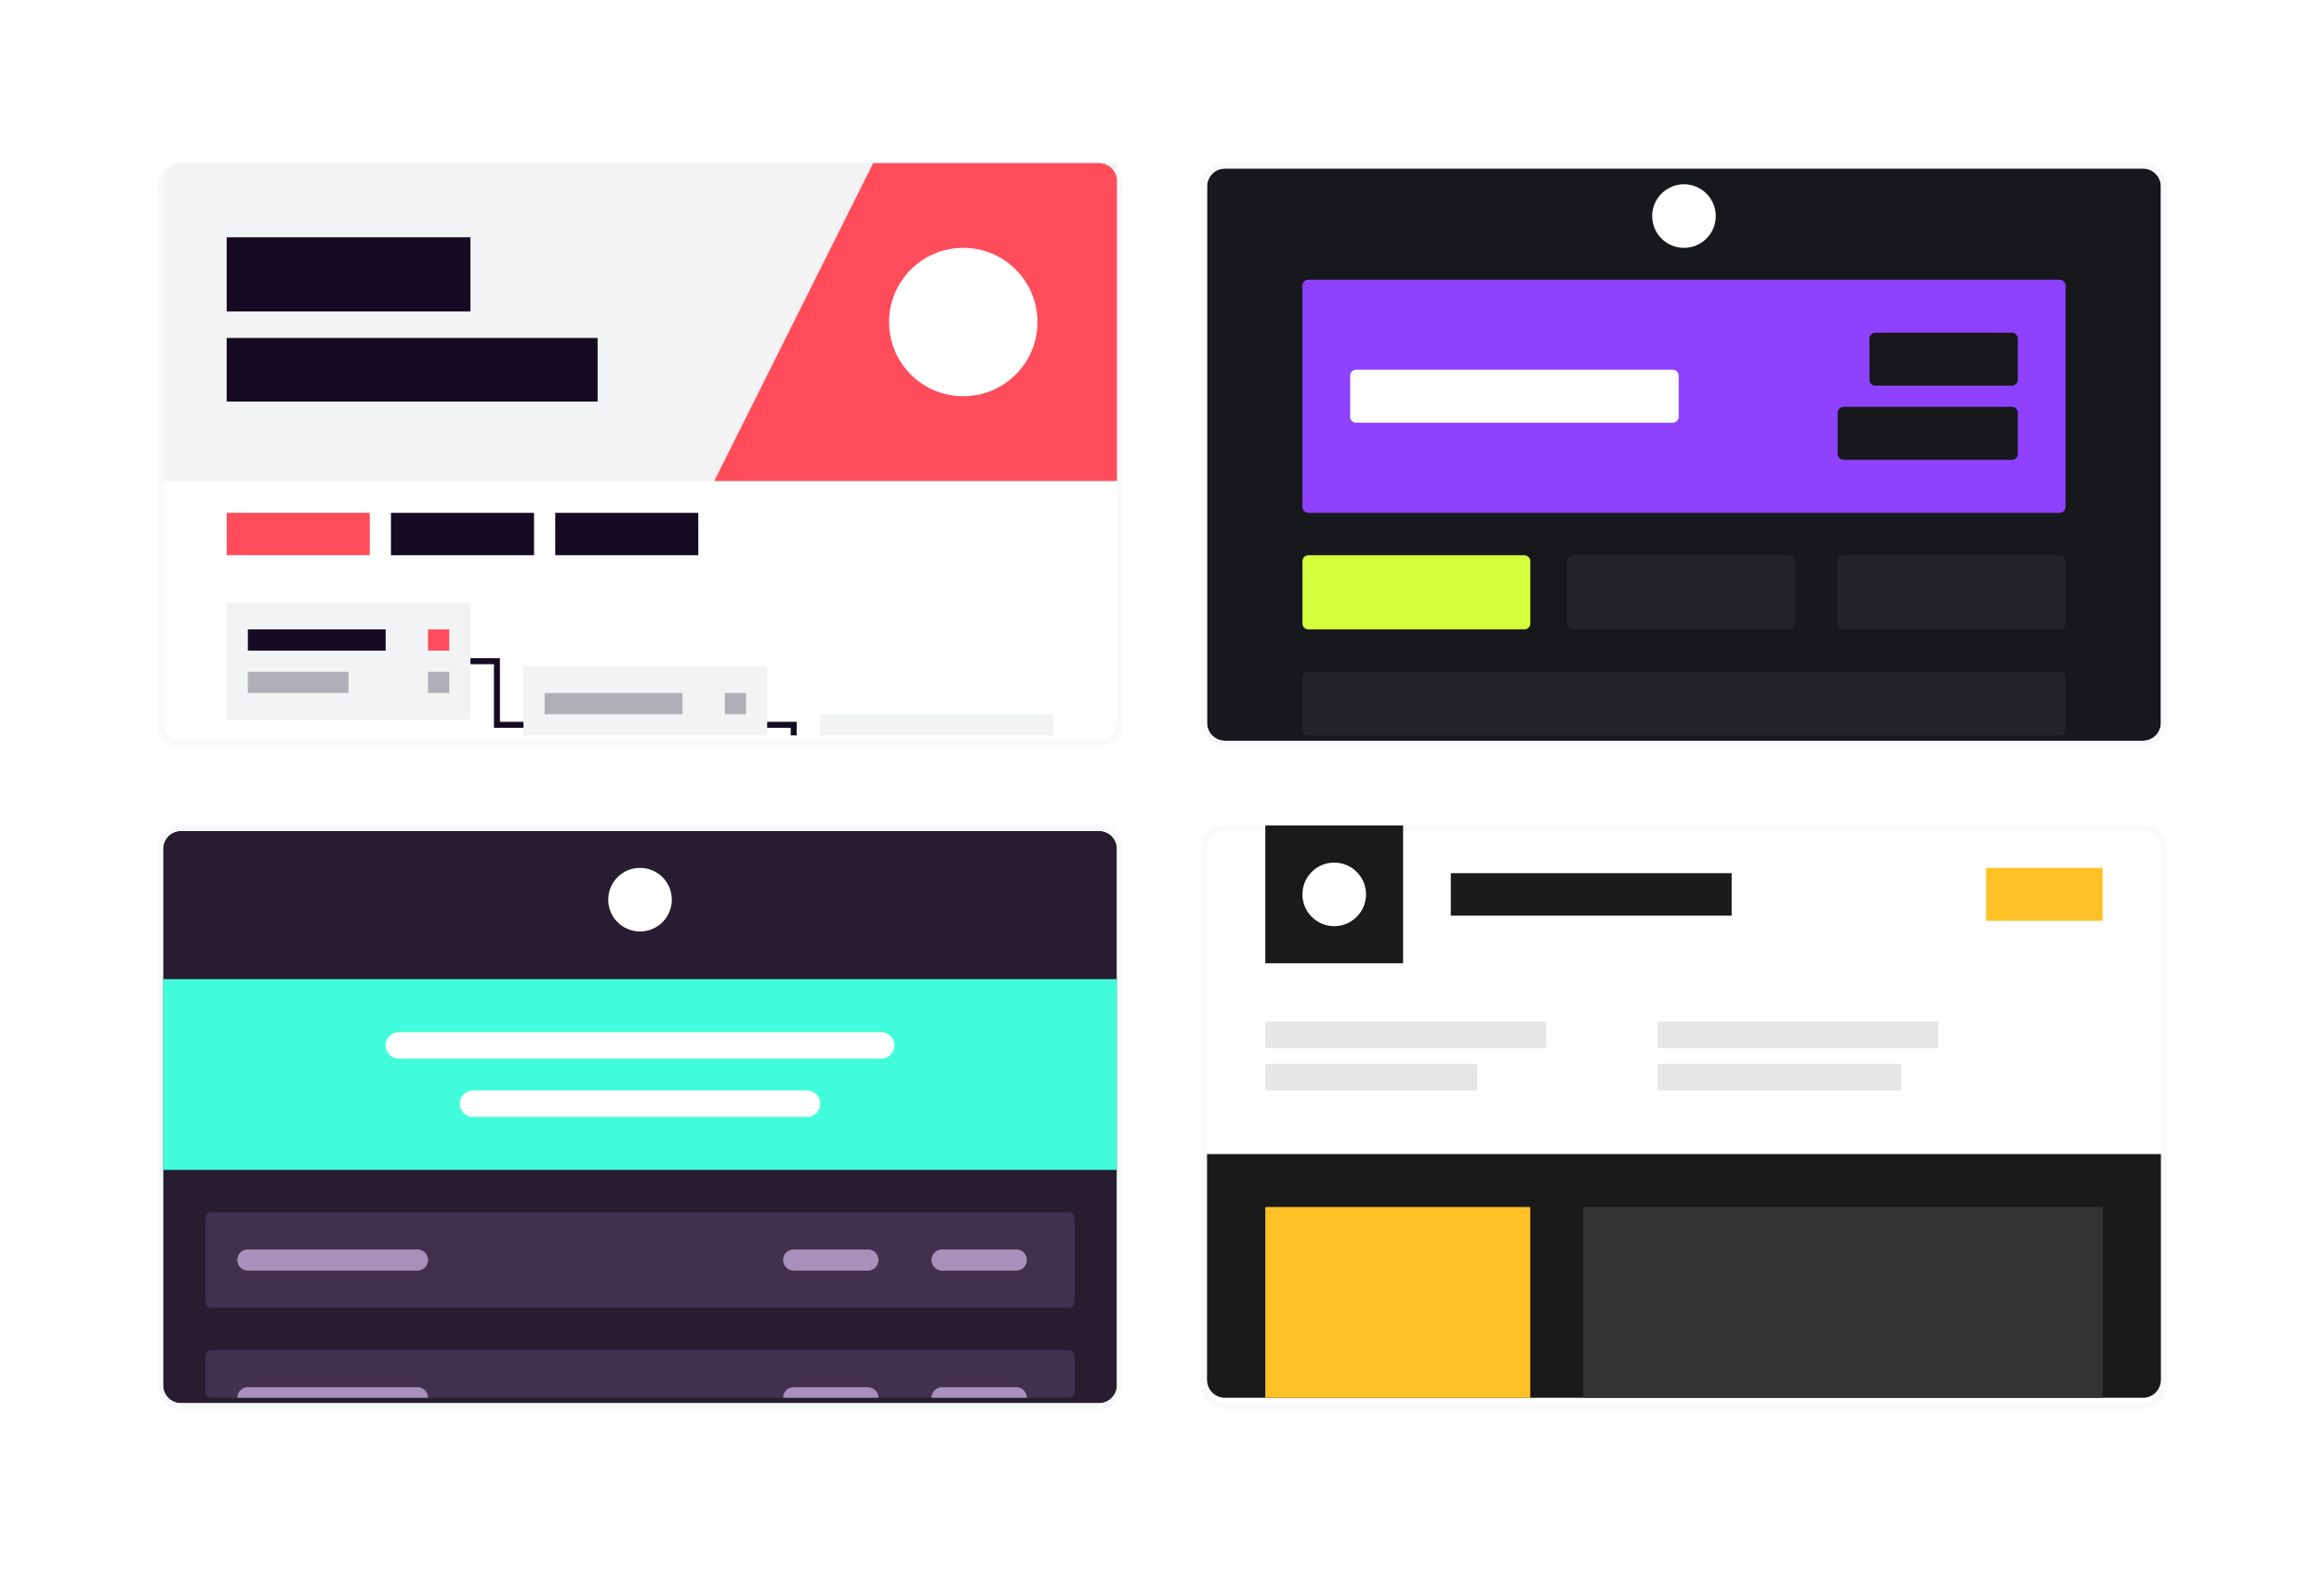
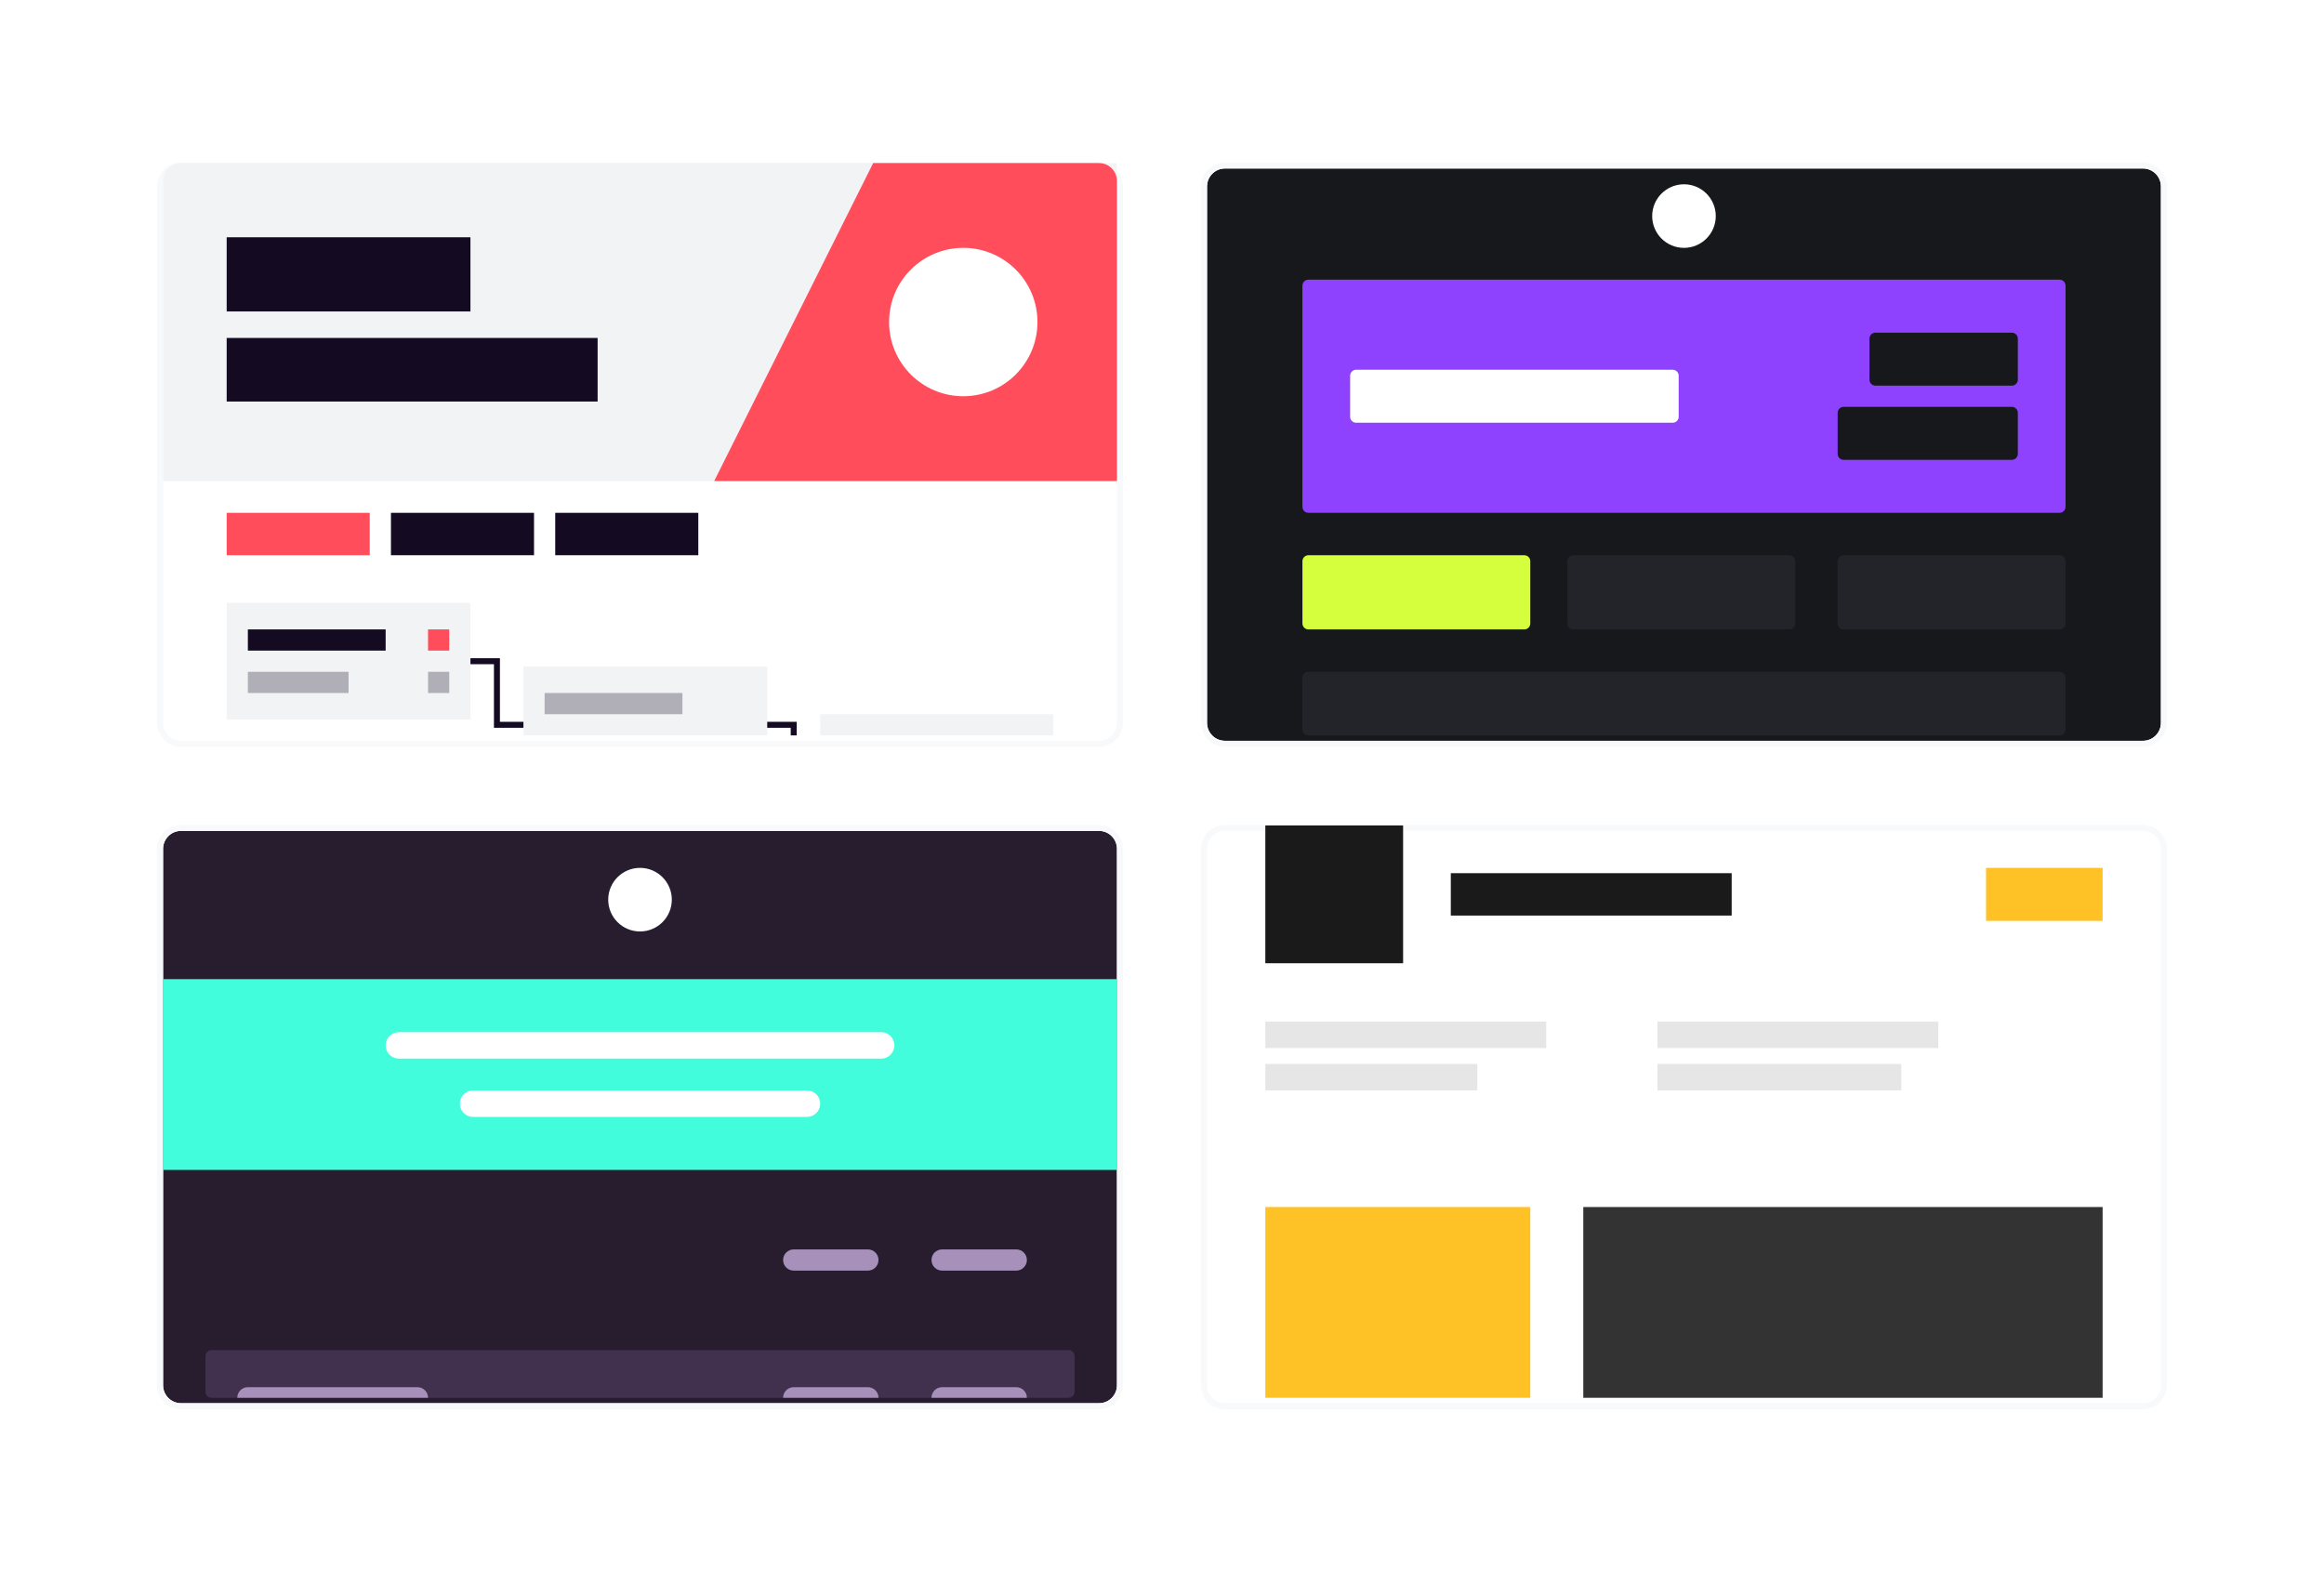
<svg xmlns="http://www.w3.org/2000/svg" width="429" height="290" viewBox="0 0 429 290" fill="none">
  <g filter="url(#filter0_d_147_3130)">
    <path d="M30.104 33.416C30.104 31.587 31.587 30.104 33.416 30.104H202.872C204.701 30.104 206.184 31.587 206.184 33.416V132.44C206.184 134.269 204.701 135.752 202.872 135.752H33.416C31.587 135.752 30.104 134.269 30.104 132.44V33.416Z" fill="white" />
  </g>
  <g filter="url(#filter1_d_147_3130)">
    <path fill-rule="evenodd" clip-rule="evenodd" d="M33.417 29H202.873C205.312 29 207.289 30.977 207.289 33.417V132.44C207.289 134.88 205.312 136.857 202.873 136.857H33.417C30.977 136.857 29 134.88 29 132.44V33.417C29 30.977 30.977 29 33.417 29ZM33.417 30.104C31.587 30.104 30.104 31.587 30.104 33.417V132.44C30.104 134.27 31.587 135.753 33.417 135.753H202.873C204.702 135.753 206.185 134.27 206.185 132.44V33.417C206.185 31.587 204.702 30.104 202.873 30.104H33.417Z" fill="#F8F9FB" />
  </g>
  <path d="M30.104 33.416C30.104 31.587 31.587 30.104 33.416 30.104H206.184V88.797H30.104V33.416Z" fill="#F2F3F5" />
  <path d="M41.843 43.8H86.841V57.495H41.843V43.8Z" fill="#140B23" />
  <path d="M41.843 62.386H110.319V74.124H41.843V62.386Z" fill="#140B23" />
  <path d="M41.843 94.667H68.255V102.493H41.843V94.667Z" fill="#FF4D5B" />
  <path d="M41.843 111.298H86.841V132.819H41.843V111.298Z" fill="#F2F3F5" />
  <path d="M45.755 116.188H71.189V120.101H45.755V116.188Z" fill="#140B23" />
  <path d="M79.016 116.188H82.928V120.101H79.016V116.188Z" fill="#FF4D5B" />
  <path d="M79.016 124.015H82.928V127.928H79.016V124.015Z" fill="#140B23" fill-opacity="0.3" />
  <path d="M45.755 124.015H64.341V127.928H45.755V124.015Z" fill="#140B23" fill-opacity="0.3" />
  <path d="M96.623 123.035H141.622V135.752H96.623V123.035Z" fill="#F2F3F5" />
  <path d="M100.537 127.927H125.971V131.84H100.537V127.927Z" fill="#B0AEB6" />
-   <path d="M133.796 127.927H137.709V131.84H133.796V127.927Z" fill="#B0AEB6" />
  <path d="M151.404 131.84H194.446V135.753H151.404V131.84Z" fill="#F2F3F5" />
  <path fill-rule="evenodd" clip-rule="evenodd" d="M91.18 122.61H86.841V121.506H92.284V133.245H96.623V134.349H91.18V122.61Z" fill="#140B23" />
  <path fill-rule="evenodd" clip-rule="evenodd" d="M145.961 134.348H141.622V133.244H147.065V135.753H145.961V134.348Z" fill="#140B23" />
  <path d="M72.168 94.667H98.58V102.493H72.168V94.667Z" fill="#140B23" />
  <path d="M102.493 94.667H128.905V102.493H102.493V94.667Z" fill="#140B23" />
  <path d="M161.187 30.104H202.873C204.702 30.104 206.185 31.587 206.185 33.416V88.797H131.84L161.187 30.104Z" fill="#FF4D5B" />
  <path d="M191.511 59.45C191.511 67.014 185.38 73.145 177.816 73.145C170.253 73.145 164.121 67.014 164.121 59.45C164.121 51.886 170.253 45.755 177.816 45.755C185.38 45.755 191.511 51.886 191.511 59.45Z" fill="white" />
  <g filter="url(#filter2_d_147_3130)">
    <path d="M222.813 33.416C222.813 31.587 224.297 30.104 226.126 30.104H395.582C397.411 30.104 398.894 31.587 398.894 33.416V132.44C398.894 134.269 397.411 135.752 395.582 135.752H226.126C224.297 135.752 222.813 134.269 222.813 132.44V33.416Z" fill="#17181C" />
  </g>
  <g filter="url(#filter3_d_147_3130)">
    <path fill-rule="evenodd" clip-rule="evenodd" d="M226.127 29H395.583C398.022 29 399.999 30.977 399.999 33.417V132.44C399.999 134.88 398.022 136.857 395.583 136.857H226.127C223.687 136.857 221.71 134.88 221.71 132.44V33.417C221.71 30.977 223.687 29 226.127 29ZM226.127 30.104C224.297 30.104 222.814 31.587 222.814 33.417V132.44C222.814 134.27 224.297 135.753 226.127 135.753H395.583C397.412 135.753 398.895 134.27 398.895 132.44V33.417C398.895 31.587 397.412 30.104 395.583 30.104H226.127Z" fill="#F8F9FB" />
  </g>
  <path d="M240.423 52.729C240.423 52.119 240.917 51.625 241.527 51.625H380.183C380.793 51.625 381.288 52.119 381.288 52.729V93.563C381.288 94.173 380.793 94.667 380.183 94.667H241.527C240.917 94.667 240.423 94.173 240.423 93.563V52.729Z" fill="#8F42FD" />
  <path d="M240.423 103.597C240.423 102.988 240.917 102.493 241.527 102.493H281.382C281.992 102.493 282.487 102.988 282.487 103.597V115.084C282.487 115.694 281.992 116.188 281.382 116.188H241.527C240.917 116.188 240.423 115.694 240.423 115.084V103.597Z" fill="#D5FF3D" />
  <path d="M249.227 69.359C249.227 68.749 249.721 68.255 250.331 68.255H308.773C309.382 68.255 309.877 68.749 309.877 69.359V76.933C309.877 77.543 309.382 78.037 308.773 78.037H250.331C249.721 78.037 249.227 77.543 249.227 76.933V69.359Z" fill="white" />
  <path d="M345.093 62.512C345.093 61.903 345.587 61.408 346.197 61.408H371.379C371.989 61.408 372.483 61.903 372.483 62.512V70.086C372.483 70.696 371.989 71.191 371.379 71.191H346.197C345.587 71.191 345.093 70.696 345.093 70.086V62.512Z" fill="#17181C" />
  <path d="M339.223 76.207C339.223 75.597 339.717 75.103 340.327 75.103H371.378C371.988 75.103 372.482 75.597 372.482 76.207V83.781C372.482 84.391 371.988 84.885 371.378 84.885H340.327C339.717 84.885 339.223 84.391 339.223 83.781V76.207Z" fill="#17181C" />
  <path d="M289.333 103.597C289.333 102.988 289.827 102.493 290.437 102.493H330.293C330.902 102.493 331.397 102.988 331.397 103.597V115.084C331.397 115.694 330.902 116.188 330.293 116.188H290.437C289.827 116.188 289.333 115.694 289.333 115.084V103.597Z" fill="#23242A" />
  <path d="M240.423 125.119C240.423 124.509 240.917 124.015 241.527 124.015H380.183C380.793 124.015 381.288 124.509 381.288 125.119V134.649C381.288 135.259 380.793 135.753 380.183 135.753H241.527C240.917 135.753 240.423 135.259 240.423 134.649V125.119Z" fill="#23242A" />
  <path d="M339.223 103.597C339.223 102.988 339.717 102.493 340.327 102.493H380.182C380.792 102.493 381.286 102.988 381.286 103.597V115.084C381.286 115.694 380.792 116.188 380.182 116.188H340.327C339.717 116.188 339.223 115.694 339.223 115.084V103.597Z" fill="#23242A" />
  <path d="M316.724 39.887C316.724 43.129 314.096 45.756 310.855 45.756C307.613 45.756 304.985 43.129 304.985 39.887C304.985 36.645 307.613 34.018 310.855 34.018C314.096 34.018 316.724 36.645 316.724 39.887Z" fill="white" />
  <g filter="url(#filter4_d_147_3130)">
    <path d="M222.813 155.693C222.813 153.864 224.297 152.381 226.126 152.381H395.582C397.411 152.381 398.894 153.864 398.894 155.693V254.717C398.894 256.546 397.411 258.029 395.582 258.029H226.126C224.297 258.029 222.813 256.546 222.813 254.717V155.693Z" fill="white" />
  </g>
  <g filter="url(#filter5_d_147_3130)">
    <path fill-rule="evenodd" clip-rule="evenodd" d="M226.127 151.277H395.583C398.022 151.277 399.999 153.255 399.999 155.694V254.718C399.999 257.157 398.022 259.134 395.583 259.134H226.127C223.687 259.134 221.71 257.157 221.71 254.718V155.694C221.71 153.255 223.687 151.277 226.127 151.277ZM226.127 152.382C224.297 152.382 222.814 153.865 222.814 155.694V254.718C222.814 256.547 224.297 258.03 226.127 258.03H395.583C397.412 258.03 398.895 256.547 398.895 254.718V155.694C398.895 153.865 397.412 152.382 395.583 152.382H226.127Z" fill="#F8F9FB" />
  </g>
-   <path d="M222.813 213.032H398.894V254.718C398.894 256.548 397.411 258.031 395.582 258.031H226.126C224.297 258.031 222.813 256.548 222.813 254.718V213.032Z" fill="#1A1A1A" />
  <path d="M233.574 152.381H259.008V177.815H233.574V152.381Z" fill="#1A1A1A" />
  <path d="M233.574 222.814H282.486V258.031H233.574V222.814Z" fill="#FFC226" />
  <path d="M292.269 222.814H388.135V258.031H292.269V222.814Z" fill="#333333" />
  <path d="M267.812 161.186H319.659V169.011H267.812V161.186Z" fill="#1A1A1A" />
  <path d="M233.574 188.576H285.42V193.467H233.574V188.576Z" fill="#E6E6E6" />
  <path d="M305.963 188.576H357.809V193.467H305.963V188.576Z" fill="#E6E6E6" />
  <path d="M233.574 196.402H272.703V201.293H233.574V196.402Z" fill="#E6E6E6" />
  <path d="M305.963 196.402H350.961V201.293H305.963V196.402Z" fill="#E6E6E6" />
  <path d="M366.613 160.208H388.134V169.99H366.613V160.208Z" fill="#FFC226" />
-   <path d="M252.162 165.099C252.162 168.34 249.534 170.968 246.292 170.968C243.051 170.968 240.423 168.34 240.423 165.099C240.423 161.857 243.051 159.229 246.292 159.229C249.534 159.229 252.162 161.857 252.162 165.099Z" fill="white" />
  <g filter="url(#filter6_d_147_3130)">
    <path d="M30.104 155.693C30.104 153.864 31.587 152.381 33.416 152.381H202.872C204.701 152.381 206.184 153.864 206.184 155.693V254.717C206.184 256.546 204.701 258.029 202.872 258.029H33.416C31.587 258.029 30.104 256.546 30.104 254.717V155.693Z" fill="#271D2F" />
  </g>
  <g filter="url(#filter7_d_147_3130)">
    <path fill-rule="evenodd" clip-rule="evenodd" d="M33.417 151.277H202.873C205.312 151.277 207.289 153.255 207.289 155.694V254.718C207.289 257.157 205.312 259.134 202.873 259.134H33.417C30.977 259.134 29 257.157 29 254.718V155.694C29 153.255 30.977 151.277 33.417 151.277ZM33.417 152.382C31.587 152.382 30.104 153.865 30.104 155.694V254.718C30.104 256.547 31.587 258.03 33.417 258.03H202.873C204.702 258.03 206.185 256.547 206.185 254.718V155.694C206.185 153.865 204.702 152.382 202.873 152.382H33.417Z" fill="#F8F9FB" />
  </g>
  <path d="M30.104 180.75H206.184V215.966H30.104V180.75Z" fill="#42FDDB" />
-   <path d="M37.931 224.896C37.931 224.286 38.425 223.792 39.035 223.792H197.256C197.866 223.792 198.36 224.286 198.36 224.896V240.296C198.36 240.906 197.866 241.4 197.256 241.4H39.035C38.425 241.4 37.931 240.906 37.931 240.296V224.896Z" fill="#41314F" />
  <path d="M71.19 192.978C71.19 191.627 72.285 190.532 73.636 190.532H162.655C164.005 190.532 165.1 191.627 165.1 192.978V192.978C165.1 194.328 164.005 195.423 162.655 195.423H73.636C72.285 195.423 71.19 194.328 71.19 192.978V192.978Z" fill="white" />
  <path d="M84.885 203.739C84.885 202.388 85.98 201.293 87.33 201.293H148.959C150.309 201.293 151.404 202.388 151.404 203.739V203.739C151.404 205.089 150.309 206.184 148.959 206.184H87.33C85.98 206.184 84.885 205.089 84.885 203.739V203.739Z" fill="white" />
-   <path d="M43.8 232.596C43.8 231.516 44.676 230.64 45.756 230.64H77.059C78.14 230.64 79.016 231.516 79.016 232.596V232.596C79.016 233.677 78.14 234.553 77.059 234.553H45.756C44.676 234.553 43.8 233.677 43.8 232.596V232.596Z" fill="#A791BB" />
  <path d="M171.948 232.596C171.948 231.516 172.824 230.64 173.905 230.64H187.6C188.68 230.64 189.556 231.516 189.556 232.596V232.596C189.556 233.677 188.68 234.553 187.6 234.553H173.905C172.824 234.553 171.948 233.677 171.948 232.596V232.596Z" fill="#A791BB" />
  <path d="M144.558 232.596C144.558 231.516 145.434 230.64 146.514 230.64H160.209C161.29 230.64 162.166 231.516 162.166 232.596V232.596C162.166 233.677 161.29 234.553 160.209 234.553H146.514C145.434 234.553 144.558 233.677 144.558 232.596V232.596Z" fill="#A791BB" />
  <path d="M37.931 250.33C37.931 249.72 38.425 249.226 39.035 249.226H197.256C197.866 249.226 198.36 249.72 198.36 250.33V256.925C198.36 257.535 197.866 258.03 197.256 258.03H39.035C38.425 258.03 37.931 257.535 37.931 256.925V250.33Z" fill="#41314F" />
  <path d="M43.8 258.03C43.8 256.949 44.676 256.073 45.756 256.073H77.059C78.14 256.073 79.016 256.949 79.016 258.03V258.03H43.8V258.03Z" fill="#A791BB" />
  <path d="M171.948 258.03C171.948 256.949 172.824 256.073 173.905 256.073H187.6C188.68 256.073 189.556 256.949 189.556 258.03V258.03H171.948V258.03Z" fill="#A791BB" />
  <path d="M144.558 258.03C144.558 256.949 145.434 256.073 146.514 256.073H160.209C161.29 256.073 162.166 256.949 162.166 258.03V258.03H144.558V258.03Z" fill="#A791BB" />
  <path d="M124.014 166.077C124.014 169.319 121.386 171.947 118.145 171.947C114.903 171.947 112.275 169.319 112.275 166.077C112.275 162.836 114.903 160.208 118.145 160.208C121.386 160.208 124.014 162.836 124.014 166.077Z" fill="white" />
  <defs>
    <filter id="filter0_d_147_3130" x="10.104" y="11.104" width="216.081" height="145.648" filterUnits="userSpaceOnUse" color-interpolation-filters="sRGB">
      <feFlood flood-opacity="0" result="BackgroundImageFix" />
      <feColorMatrix in="SourceAlpha" type="matrix" values="0 0 0 0 0 0 0 0 0 0 0 0 0 0 0 0 0 0 127 0" result="hardAlpha" />
      <feOffset dy="1" />
      <feGaussianBlur stdDeviation="10" />
      <feColorMatrix type="matrix" values="0 0 0 0 0.808 0 0 0 0 0.839 0 0 0 0 0.902 0 0 0 0.4 0" />
      <feBlend mode="normal" in2="BackgroundImageFix" result="effect1_dropShadow_147_3130" />
      <feBlend mode="normal" in="SourceGraphic" in2="effect1_dropShadow_147_3130" result="shape" />
    </filter>
    <filter id="filter1_d_147_3130" x="9" y="10" width="218.289" height="147.856" filterUnits="userSpaceOnUse" color-interpolation-filters="sRGB">
      <feFlood flood-opacity="0" result="BackgroundImageFix" />
      <feColorMatrix in="SourceAlpha" type="matrix" values="0 0 0 0 0 0 0 0 0 0 0 0 0 0 0 0 0 0 127 0" result="hardAlpha" />
      <feOffset dy="1" />
      <feGaussianBlur stdDeviation="10" />
      <feColorMatrix type="matrix" values="0 0 0 0 0.808 0 0 0 0 0.839 0 0 0 0 0.902 0 0 0 0.4 0" />
      <feBlend mode="normal" in2="BackgroundImageFix" result="effect1_dropShadow_147_3130" />
      <feBlend mode="normal" in="SourceGraphic" in2="effect1_dropShadow_147_3130" result="shape" />
    </filter>
    <filter id="filter2_d_147_3130" x="202.813" y="11.104" width="216.081" height="145.648" filterUnits="userSpaceOnUse" color-interpolation-filters="sRGB">
      <feFlood flood-opacity="0" result="BackgroundImageFix" />
      <feColorMatrix in="SourceAlpha" type="matrix" values="0 0 0 0 0 0 0 0 0 0 0 0 0 0 0 0 0 0 127 0" result="hardAlpha" />
      <feOffset dy="1" />
      <feGaussianBlur stdDeviation="10" />
      <feColorMatrix type="matrix" values="0 0 0 0 0.808 0 0 0 0 0.839 0 0 0 0 0.902 0 0 0 0.4 0" />
      <feBlend mode="normal" in2="BackgroundImageFix" result="effect1_dropShadow_147_3130" />
      <feBlend mode="normal" in="SourceGraphic" in2="effect1_dropShadow_147_3130" result="shape" />
    </filter>
    <filter id="filter3_d_147_3130" x="201.71" y="10" width="218.289" height="147.856" filterUnits="userSpaceOnUse" color-interpolation-filters="sRGB">
      <feFlood flood-opacity="0" result="BackgroundImageFix" />
      <feColorMatrix in="SourceAlpha" type="matrix" values="0 0 0 0 0 0 0 0 0 0 0 0 0 0 0 0 0 0 127 0" result="hardAlpha" />
      <feOffset dy="1" />
      <feGaussianBlur stdDeviation="10" />
      <feColorMatrix type="matrix" values="0 0 0 0 0.808 0 0 0 0 0.839 0 0 0 0 0.902 0 0 0 0.4 0" />
      <feBlend mode="normal" in2="BackgroundImageFix" result="effect1_dropShadow_147_3130" />
      <feBlend mode="normal" in="SourceGraphic" in2="effect1_dropShadow_147_3130" result="shape" />
    </filter>
    <filter id="filter4_d_147_3130" x="202.813" y="133.381" width="216.081" height="145.648" filterUnits="userSpaceOnUse" color-interpolation-filters="sRGB">
      <feFlood flood-opacity="0" result="BackgroundImageFix" />
      <feColorMatrix in="SourceAlpha" type="matrix" values="0 0 0 0 0 0 0 0 0 0 0 0 0 0 0 0 0 0 127 0" result="hardAlpha" />
      <feOffset dy="1" />
      <feGaussianBlur stdDeviation="10" />
      <feColorMatrix type="matrix" values="0 0 0 0 0.808 0 0 0 0 0.839 0 0 0 0 0.902 0 0 0 0.4 0" />
      <feBlend mode="normal" in2="BackgroundImageFix" result="effect1_dropShadow_147_3130" />
      <feBlend mode="normal" in="SourceGraphic" in2="effect1_dropShadow_147_3130" result="shape" />
    </filter>
    <filter id="filter5_d_147_3130" x="201.71" y="132.277" width="218.289" height="147.856" filterUnits="userSpaceOnUse" color-interpolation-filters="sRGB">
      <feFlood flood-opacity="0" result="BackgroundImageFix" />
      <feColorMatrix in="SourceAlpha" type="matrix" values="0 0 0 0 0 0 0 0 0 0 0 0 0 0 0 0 0 0 127 0" result="hardAlpha" />
      <feOffset dy="1" />
      <feGaussianBlur stdDeviation="10" />
      <feColorMatrix type="matrix" values="0 0 0 0 0.808 0 0 0 0 0.839 0 0 0 0 0.902 0 0 0 0.4 0" />
      <feBlend mode="normal" in2="BackgroundImageFix" result="effect1_dropShadow_147_3130" />
      <feBlend mode="normal" in="SourceGraphic" in2="effect1_dropShadow_147_3130" result="shape" />
    </filter>
    <filter id="filter6_d_147_3130" x="10.104" y="133.381" width="216.081" height="145.648" filterUnits="userSpaceOnUse" color-interpolation-filters="sRGB">
      <feFlood flood-opacity="0" result="BackgroundImageFix" />
      <feColorMatrix in="SourceAlpha" type="matrix" values="0 0 0 0 0 0 0 0 0 0 0 0 0 0 0 0 0 0 127 0" result="hardAlpha" />
      <feOffset dy="1" />
      <feGaussianBlur stdDeviation="10" />
      <feColorMatrix type="matrix" values="0 0 0 0 0.808 0 0 0 0 0.839 0 0 0 0 0.902 0 0 0 0.4 0" />
      <feBlend mode="normal" in2="BackgroundImageFix" result="effect1_dropShadow_147_3130" />
      <feBlend mode="normal" in="SourceGraphic" in2="effect1_dropShadow_147_3130" result="shape" />
    </filter>
    <filter id="filter7_d_147_3130" x="9" y="132.277" width="218.289" height="147.856" filterUnits="userSpaceOnUse" color-interpolation-filters="sRGB">
      <feFlood flood-opacity="0" result="BackgroundImageFix" />
      <feColorMatrix in="SourceAlpha" type="matrix" values="0 0 0 0 0 0 0 0 0 0 0 0 0 0 0 0 0 0 127 0" result="hardAlpha" />
      <feOffset dy="1" />
      <feGaussianBlur stdDeviation="10" />
      <feColorMatrix type="matrix" values="0 0 0 0 0.808 0 0 0 0 0.839 0 0 0 0 0.902 0 0 0 0.4 0" />
      <feBlend mode="normal" in2="BackgroundImageFix" result="effect1_dropShadow_147_3130" />
      <feBlend mode="normal" in="SourceGraphic" in2="effect1_dropShadow_147_3130" result="shape" />
    </filter>
  </defs>
</svg>